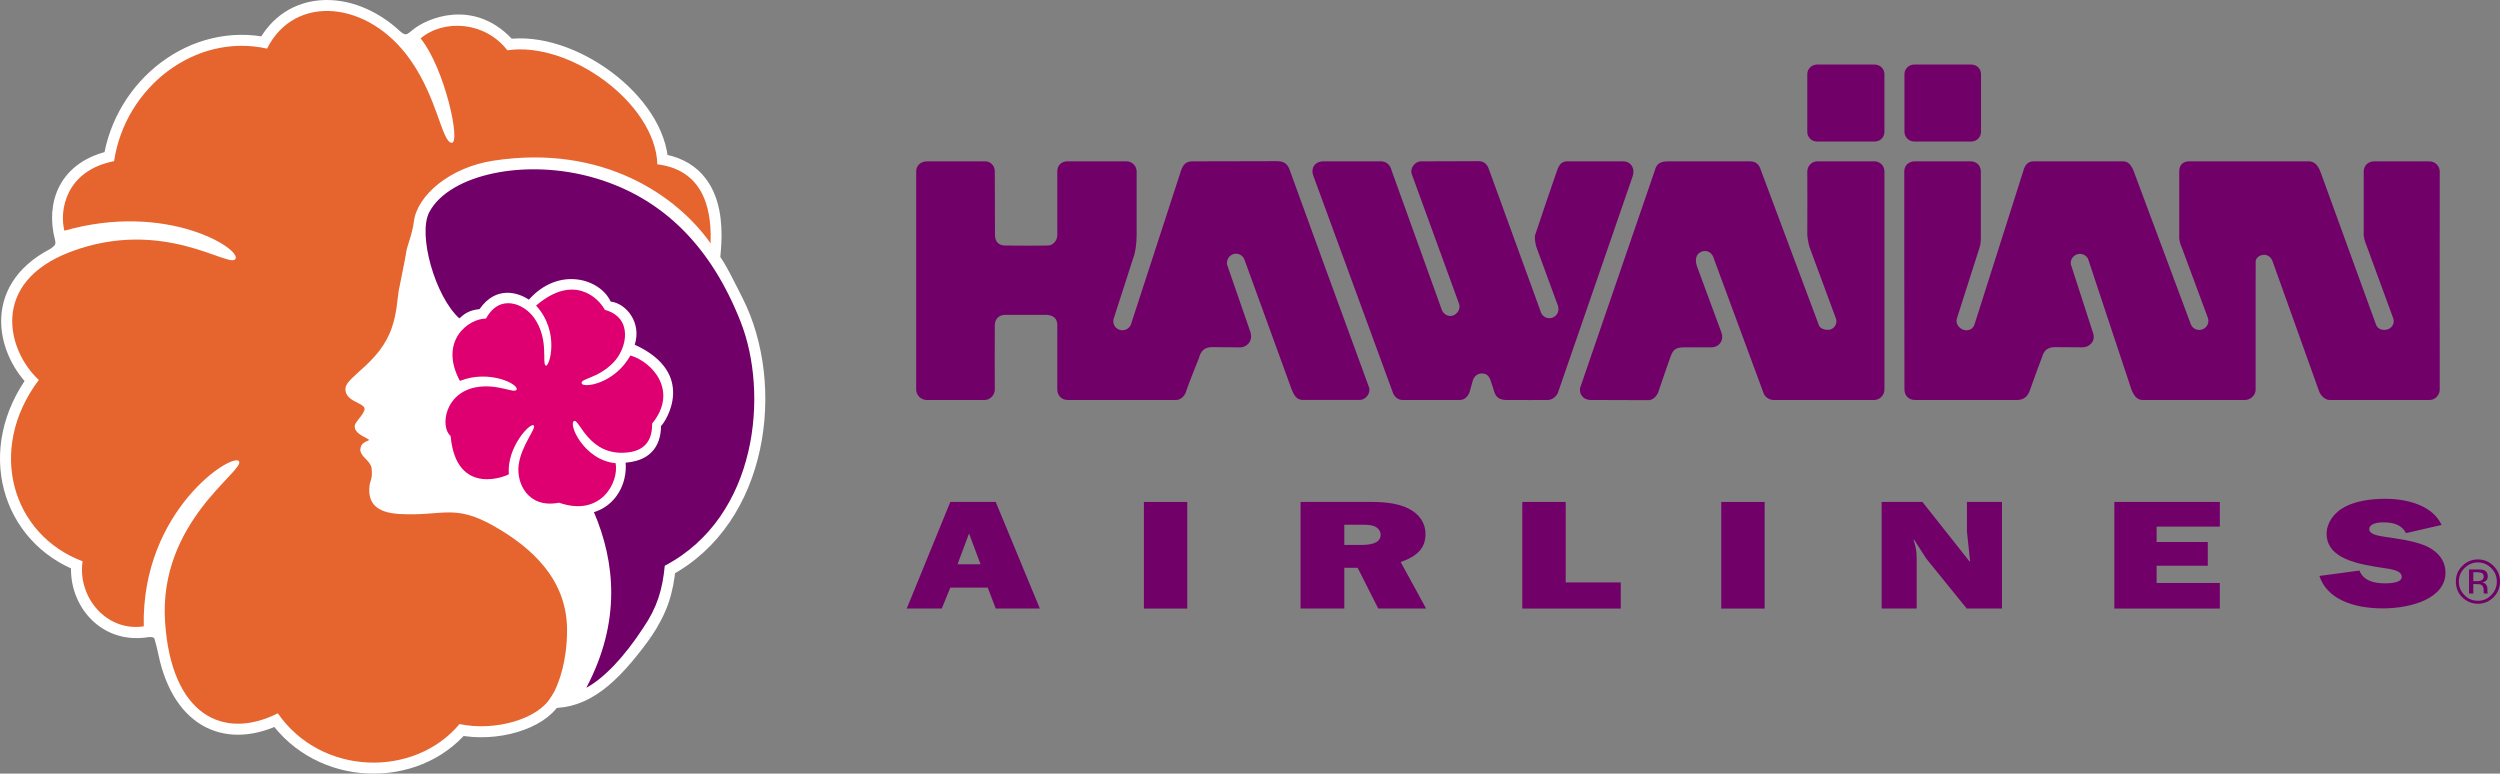
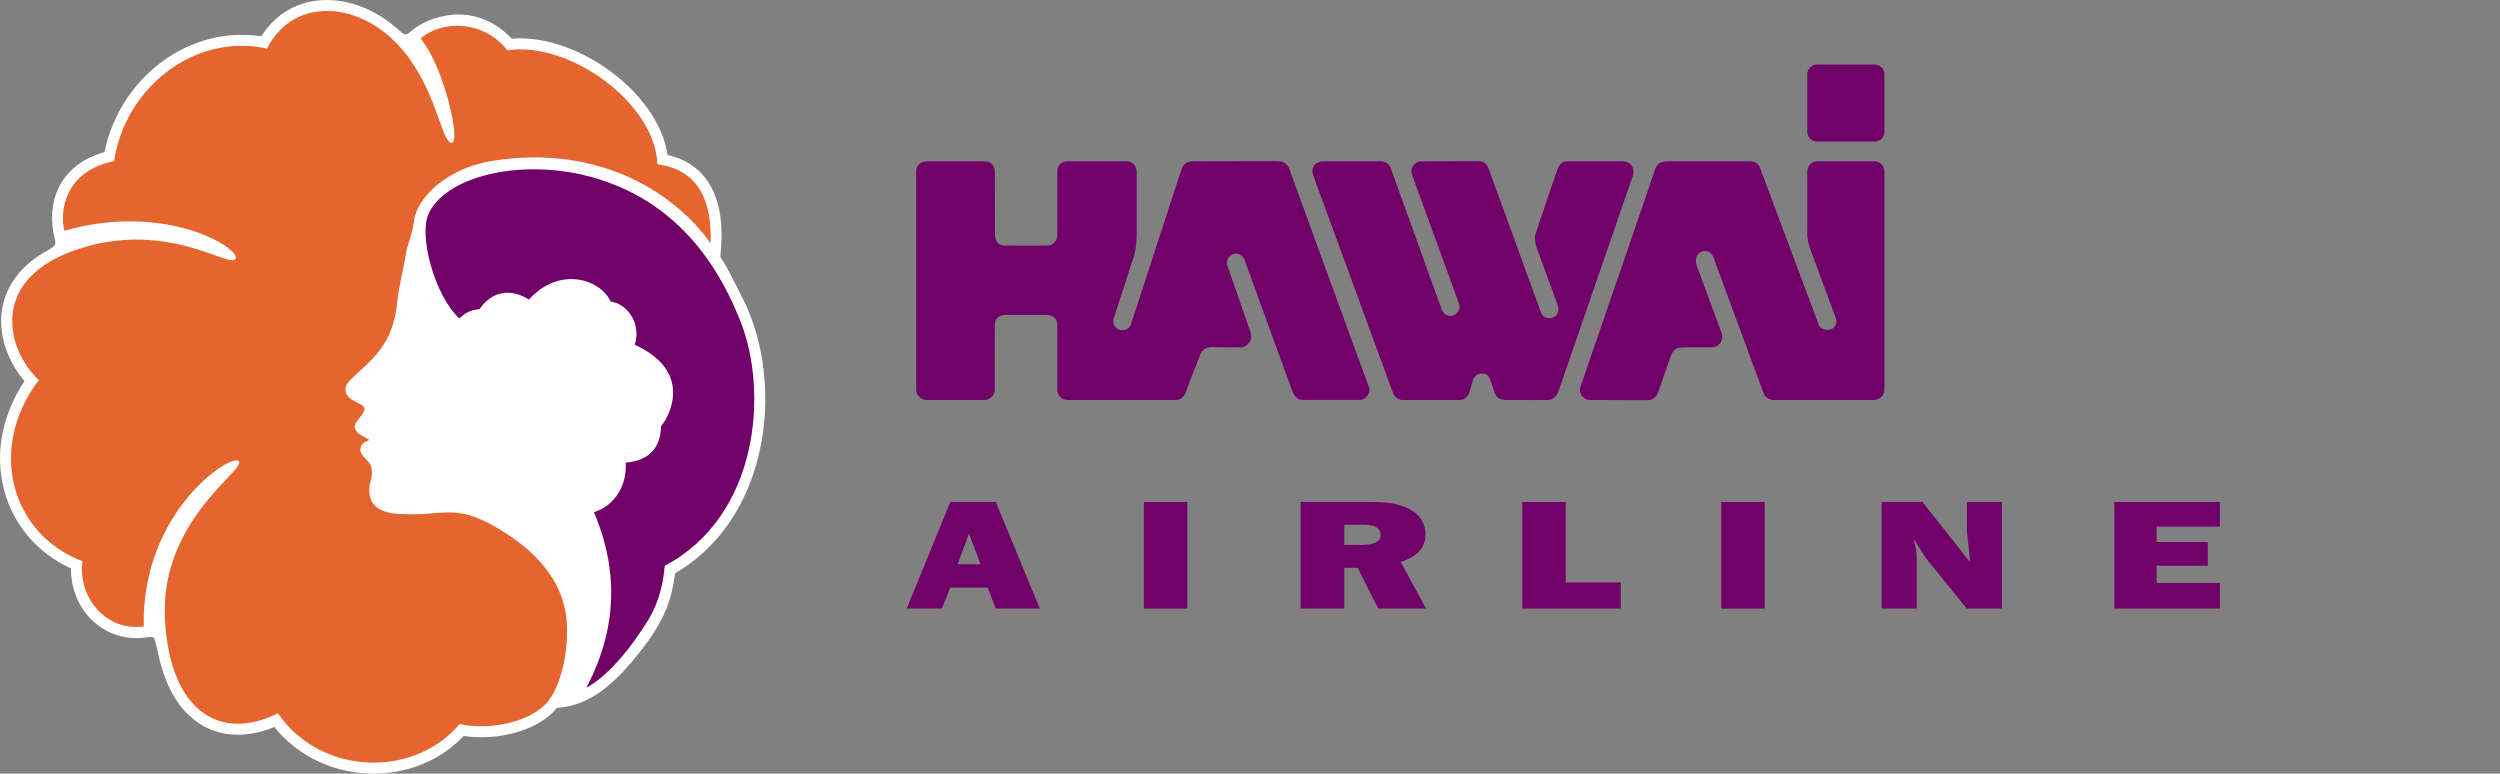
<svg xmlns="http://www.w3.org/2000/svg" xmlns:ns1="http://www.inkscape.org/namespaces/inkscape" width="656" height="203" id="svg2" version="1.1">
  <rect width="100%" height="100%" fill="#808080" stroke="none" />
  <g ns1:label="Layer 1" ns1:groupmode="layer" id="layer1" transform="translate(-47,-430.862)">
    <path style="font-size:26px;letter-spacing:0px;word-spacing:0;fill:#720069;fill-opacity:1;fill-rule:nonzero;stroke:none;font-family:fnt5" id="path297" class="ps08 ps11 ps27" d="m 347.154,562.574 11.385,0 0,27.975 -11.385,0 z" />
    <path style="font-size:26px;letter-spacing:0px;word-spacing:0;fill:#720069;fill-opacity:1;fill-rule:nonzero;stroke:none;font-family:fnt5" id="path299" class="ps08 ps11 ps27" d="m 472.289,590.549 -25.835,0 0,-27.975 11.385,0 0,21.115 14.45,0 0,6.86" />
    <path style="font-size:26px;letter-spacing:0px;word-spacing:0;fill:#720069;fill-opacity:1;fill-rule:nonzero;stroke:none;font-family:fnt5" id="path301" class="ps08 ps11 ps27" d="m 498.659,562.574 11.385,0 0,27.975 -11.385,0 z" />
    <path style="font-size:26px;letter-spacing:0px;word-spacing:0;fill:#720069;fill-opacity:1;fill-rule:nonzero;stroke:none;font-family:fnt5" id="path303" class="ps08 ps11 ps27" d="m 563.075,590.549 -10.606,-13.088 -3.26,-5.06 -0.097,0.097 0.097,0.292 c 0.535,1.8 0.73,2.773 0.73,4.719 l 0,13.039 -9.195,0 0,-27.975 10.704,0 12.358,15.618 0.146,-0.097 -0.827,-7.736 0,-7.784 9.195,0 0,27.975 -9.244,0" />
    <path style="font-size:26px;letter-spacing:0px;word-spacing:0;fill:#720069;fill-opacity:1;fill-rule:nonzero;stroke:none;font-family:fnt5" id="path305" class="ps08 ps11 ps27" d="m 629.486,590.549 -27.683,0 0,-27.975 27.683,0 0,6.471 -16.591,0 0,4.038 13.428,0 0,6.228 -13.428,0 0,4.525 16.591,0 0,6.714" />
-     <path style="font-size:26px;letter-spacing:0px;word-spacing:0;fill:#720069;fill-opacity:1;fill-rule:nonzero;stroke:none;font-family:fnt5" id="path307" class="ps08 ps11 ps27" d="m 666.121,580.575 c 0.973,2.481 3.454,3.357 6.714,3.357 1.46,0 4.379,-0.146 4.379,-1.703 0,-1.703 -2.871,-2.043 -4.525,-2.287 -6.957,-1.022 -15.18,-2.433 -15.18,-9.049 0,-2.725 1.8,-5.449 4.719,-7.006 3.016,-1.606 6.957,-2.141 10.606,-2.141 6.374,0 12.601,1.995 14.839,6.86 l -9.341,2.141 c -1.07,-2.092 -3.114,-2.822 -5.984,-2.822 -1.508,0 -3.649,0.341 -3.649,1.8 0,1.46 2.676,1.752 4.087,1.995 3.503,0.535 7.201,0.973 10.412,2.238 3.6,1.508 5.498,4.087 5.498,7.152 0,6.714 -8.806,9.39 -16.445,9.39 -7.736,0 -14.644,-2.433 -16.639,-8.514 l 10.509,-1.411" />
    <path style="font-size:26px;letter-spacing:0px;word-spacing:0;fill:#720069;fill-opacity:1;fill-rule:nonzero;stroke:none;font-family:fnt5" id="path309" class="ps08 ps11 ps27" d="m 306.188,585.051 -9.828,0 -2.238,5.498 -9.195,0 11.433,-27.975 11.92,0 11.579,27.975 -11.579,0 -2.092,-5.498 z m -1.897,-6.13 -3.016,-8.076 -3.016,8.076 6.033,0" />
    <path style="font-size:26px;letter-spacing:0px;word-spacing:0;fill:#720069;fill-opacity:1;fill-rule:nonzero;stroke:none;font-family:fnt5" id="path311" class="ps08 ps11 ps27" d="m 408.651,590.549 -5.4,-10.704 -3.503,0 0,10.704 -11.482,0 0,-27.975 18.78,0 c 3.211,0 6.763,0.341 9.487,1.703 3.065,1.508 4.525,3.99 4.525,6.714 0,3.649 -2.141,5.838 -6.519,7.347 l 6.665,12.212 -12.552,0 z m -4.817,-16.688 c 2.481,0 5.449,-0.292 5.449,-2.676 0,-0.924 -0.632,-1.849 -1.752,-2.287 -0.973,-0.341 -2.141,-0.341 -3.26,-0.341 l -4.525,0 0,5.303 4.087,0" />
    <path style="font-size:26px;letter-spacing:0px;word-spacing:0;fill:#ffffff;fill-rule:nonzero;stroke:#ffffff;stroke-width:5.775;stroke-linecap:butt;stroke-linejoin:miter;stroke-miterlimit:4;stroke-dasharray:none;font-family:fnt5" id="path313" class="ps09 ps13 ps27" d="m 215.305,596.582 c -8.612,11.92 -15.423,17.369 -23.743,17.174 -3.211,5.692 -14.499,9.098 -23.986,7.103 -11.823,14.109 -36.198,13.72 -47.68,-2.822 -12.747,6.374 -24.716,1.8 -28.511,-16.007 -0.487,-2.433 -0.778,-3.162 -1.07,-4.33 -0.195,-0.876 -1.411,-3.016 -4.963,-2.481 -10.85,1.703 -17.953,-7.784 -16.688,-17.077 -18.391,-6.909 -25.299,-29.192 -11.482,-47.582 -7.736,-7.152 -12.309,-23.061 4.233,-31.77 0.292,-0.146 1.411,-0.827 2.189,-1.8 0.535,-0.632 1.119,-1.897 0.632,-3.892 -2.238,-8.417 0.73,-17.564 12.698,-19.948 2.919,-19.461 21.31,-33.716 40.139,-29.532 6.276,-12.552 21.602,-12.796 32.743,-2.627 0.681,0.584 2.141,2.043 4.233,1.703 1.022,-0.195 1.557,-0.487 3.065,-1.752 2.627,-2.238 13.915,-7.736 23.013,3.114 16.396,-2.433 38.874,13.963 39.36,29.921 17.661,2.189 13.525,22.575 13.574,25.202 1.654,1.897 4.379,7.638 6.228,11.239 10.898,21.553 6.568,56.145 -17.856,69.038 -0.632,6.519 -2.043,11.093 -6.13,17.126 z" />
    <path style="font-size:26px;letter-spacing:0px;word-spacing:0;fill:#e6642e;fill-rule:nonzero;stroke:none;font-family:fnt5" id="path315" class="ps010 ps13 ps27" d="m 191.611,613.708 c 0,0 0.341,-0.487 0.876,-1.46 1.216,-2.481 3.308,-7.882 3.308,-16.055 0,-13.282 -9.244,-21.602 -19.023,-27.197 -10.606,-6.082 -13.525,-2.627 -24.862,-3.26 -6.422,-0.341 -8.32,-3.065 -7.979,-7.152 0.146,-1.8 0.876,-1.752 0.584,-4.768 -0.243,-2.043 -2.627,-2.871 -2.968,-4.719 -0.049,-0.341 0.146,-1.168 0.341,-1.46 0.584,-0.924 2.092,-1.168 1.946,-1.362 -0.341,-0.389 -2.627,-1.216 -3.357,-2.335 -0.535,-0.73 -0.341,-1.022 -0.389,-1.265 -0.195,-0.827 2.53,-3.162 2.579,-4.476 0.097,-1.703 -5.352,-1.897 -5.011,-5.498 0.341,-3.114 9.098,-6.763 12.163,-15.861 1.362,-3.99 1.411,-7.347 1.8,-9.682 0.535,-2.871 1.703,-8.222 1.946,-9.974 0.195,-1.752 1.557,-4.525 2.043,-8.222 0.827,-6.665 9.244,-14.207 20.969,-15.958 28.754,-4.379 48.166,9.341 56.875,21.699 0.243,-6.86 -0.632,-19.072 -13.963,-20.726 -0.487,-15.958 -22.964,-32.354 -39.36,-29.921 -5.984,-7.687 -16.785,-8.174 -22.769,-3.114 6.325,7.736 10.655,27.635 8.125,27.391 -2.53,-0.243 -3.698,-11.677 -10.801,-21.748 -10.947,-15.618 -30.359,-17.466 -37.609,-2.968 -18.829,-4.184 -37.219,10.071 -40.139,29.532 -12.698,2.481 -14.401,12.942 -13.039,18.245 26.856,-7.638 46.415,4.768 44.906,7.395 -1.508,2.676 -18.926,-11.044 -43.301,-1.849 -21.261,8.076 -16.639,25.932 -8.32,33.619 -13.817,18.391 -6.909,40.674 11.482,47.582 -1.362,9.439 6.276,18.537 16.055,17.077 -0.632,-30.505 23.499,-45.831 25.008,-43.301 1.508,2.53 -21.164,15.861 -19.412,42.133 1.606,24.326 15.131,31.235 29.581,23.986 11.482,16.542 35.857,16.931 47.68,2.822 9.487,1.995 20.775,-1.411 23.986,-7.103 0.049,0 0.097,0 0.097,0 0,0 0,0 -0.049,-0.049" />
    <path style="font-size:26px;letter-spacing:0px;word-spacing:0;fill:#720069;fill-rule:nonzero;stroke:none;font-family:fnt5" id="path317" class="ps011 ps13 ps27" d="m 167.528,514.408 c 1.216,-1.07 2.384,-2.141 5.303,-2.433 4.427,-6.373 10.363,-4.233 12.942,-2.481 7.979,-8.903 18.78,-5.4 21.456,0.487 4.184,0.535 8.174,5.595 6.325,11.336 16.493,7.541 8.028,20.337 6.909,21.31 -0.049,2.238 -0.438,8.952 -9.293,9.633 0.438,5.546 -2.579,11.239 -8.32,12.99 5.595,13.088 7.152,28.754 -1.995,46.074 4.525,-2.433 9.877,-7.93 14.985,-15.812 3.6,-5.254 5.011,-10.022 5.595,-16.201 24.57,-12.942 27.246,-45.49 19.899,-64.027 -7.687,-19.558 -20.191,-32.305 -37.9,-37.609 -18.342,-5.498 -38.582,-1.07 -43.787,8.855 -3.065,5.79 1.46,22.04 7.882,27.878" />
-     <path style="font-size:26px;letter-spacing:0px;word-spacing:0;fill:#de0071;fill-rule:nonzero;stroke:none;font-family:fnt5" id="path319" class="ps012 ps13 ps27" d="m 174.534,514.456 c 3.6,-6.665 10.022,-3.892 12.65,-0.146 3.99,5.692 1.897,12.066 3.065,12.504 0.924,0.292 3.746,-8.855 -2.579,-15.763 9.731,-8.368 16.25,-2.189 18.05,1.119 7.493,2.043 5.887,10.12 2.189,13.866 -4.135,4.233 -8.66,4.087 -8.271,5.449 0.341,1.216 8.514,0.243 12.796,-7.347 5.984,1.8 12.552,9.487 5.692,17.856 0.049,4.817 -2.287,7.152 -6.471,7.59 -10.022,1.119 -12.601,-8.709 -13.963,-8.271 -1.752,0.535 2.433,10.314 10.85,11.093 0.924,5.06 -3.941,14.207 -14.839,10.363 -8.222,1.606 -11.239,-5.206 -10.606,-9.877 0.681,-5.255 4.768,-9.682 3.941,-10.412 -0.876,-0.827 -7.103,5.741 -6.519,12.796 0,0.243 -13.817,6.422 -15.277,-10.022 -2.773,-2.287 -1.654,-11.336 6.811,-12.796 5.595,-0.973 9.974,1.8 10.509,0.632 0.632,-1.362 -7.103,-5.352 -14.888,-2.287 -5.595,-10.412 2.189,-16.347 6.86,-16.347" />
    <path style="font-size:26px;letter-spacing:0px;word-spacing:0;fill:#720069;fill-opacity:1;fill-rule:nonzero;stroke:none;font-family:fnt5" id="path321" class="ps08 ps13 ps27" d="m 538.943,467.993 c 1.411,0 2.53,-1.119 2.53,-2.53 l 0,-15.131 c 0,-1.362 -1.119,-2.53 -2.53,-2.53 l -15.18,0 c -1.411,0 -2.53,1.168 -2.53,2.53 l 0,15.131 c 0,1.411 1.119,2.53 2.53,2.53 l 15.18,0" />
-     <path style="font-size:26px;letter-spacing:0px;word-spacing:0;fill:#720069;fill-opacity:1;fill-rule:nonzero;stroke:none;font-family:fnt5" id="path323" class="ps08 ps13 ps27" d="m 564.291,467.993 c 1.411,0 2.53,-1.168 2.53,-2.53 l 0,-15.131 c 0,-1.411 -1.119,-2.53 -2.53,-2.53 l -15.034,0 c -1.362,0 -2.53,1.119 -2.53,2.53 l 0,15.131 c 0,1.362 1.168,2.53 2.53,2.53 l 15.034,0" />
    <path style="font-size:26px;letter-spacing:0px;word-spacing:0;fill:#720069;fill-opacity:1;fill-rule:nonzero;stroke:none;font-family:fnt5" id="path325" class="ps08 ps13 ps27" d="m 343.894,515.575 c -0.243,1.119 -1.216,1.946 -2.384,1.946 -1.314,0 -2.384,-1.07 -2.384,-2.384 0,-0.341 0.097,-0.632 0.195,-0.924 l 5.06,-15.715 c 0.535,-1.265 0.876,-3.795 0.876,-5.984 0,0 0,-16.104 0,-16.639 0,-1.411 -1.119,-2.676 -2.676,-2.676 l -15.52,0 c -1.46,0 -2.627,0.973 -2.627,2.676 0,0.049 0,16.104 0,16.737 0,1.411 -1.216,2.676 -2.433,2.676 -0.535,0.049 -9.779,0.049 -11.044,0 -2.043,0.049 -2.871,-1.119 -2.871,-2.822 0,-1.022 -0.049,-16.201 -0.049,-16.591 0,-1.703 -1.265,-2.725 -2.627,-2.676 l -15.131,0 c -1.946,0 -2.871,1.411 -2.871,2.53 0,0 0,56.68 0,57.313 0,1.606 1.314,2.773 2.773,2.773 l 15.277,0 c 1.265,0 2.579,-1.265 2.579,-2.676 0,-0.049 -0.049,-16.153 0,-16.931 0,-1.411 0.876,-2.725 2.725,-2.725 4.184,0 8.952,0 10.947,0 2.773,0.243 2.725,2.189 2.725,2.725 0,3.746 0,16.639 0,16.834 0,1.411 0.924,2.773 2.773,2.773 l 28.413,0 c 1.362,0 2.433,-1.265 2.725,-2.579 0.584,-1.752 3.26,-8.417 3.26,-8.417 0.487,-1.849 1.411,-2.919 3.649,-2.871 0.146,0.049 7.395,0.049 7.395,0.049 1.07,0 3.357,-1.314 2.433,-4.087 l -6.082,-17.564 c -0.049,-0.146 -0.049,-0.341 -0.049,-0.487 0,-1.314 1.07,-2.433 2.384,-2.433 0.973,0 1.849,0.632 2.189,1.508 l 12.455,34.252 c 0.584,1.362 1.216,2.627 2.919,2.627 l 14.936,0 c 1.362,0 2.871,-1.606 2.433,-3.211 -1.849,-4.914 -20.726,-56.778 -20.726,-56.778 -0.681,-2.335 -1.946,-2.676 -3.698,-2.676 l -21.553,0.049 c -1.314,0 -2.627,0.049 -3.406,2.481 L 343.894,515.575" />
-     <path style="font-size:26px;letter-spacing:0px;word-spacing:0;fill:#720069;fill-opacity:1;fill-rule:nonzero;stroke:none;font-family:fnt5" id="path327" class="ps08 ps13 ps27" d="m 643.498,499.909 c -0.438,-1.46 -1.022,-1.752 -1.703,-2.092 -1.362,-0.389 -2.919,0.487 -2.919,1.752 0,0.389 0.049,4.233 0,4.719 l 0,28.802 c 0,1.752 -1.703,2.725 -2.676,2.725 l -26.954,0 c -1.216,0 -2.141,-0.681 -2.968,-2.773 l -11.385,-34.3 c -0.389,-0.73 -1.216,-1.265 -2.141,-1.265 -1.265,0 -2.384,1.07 -2.384,2.335 0,0.195 0,0.341 0.049,0.487 l 5.838,18.05 c 0.632,2.141 -1.022,3.649 -2.822,3.649 0,0 -6.665,-0.049 -7.055,-0.049 -1.897,0 -3.016,0.632 -3.6,2.773 -0.049,0 -2.384,6.374 -3.016,8.222 -0.535,1.654 -1.46,3.065 -4.038,2.871 l -26.224,0 c -1.8,0 -2.773,-1.265 -2.773,-2.773 -0.049,-5.838 -0.049,-56.972 -0.049,-57.167 0,-1.897 1.508,-2.676 2.676,-2.676 l 14.742,0 c 1.362,0 2.676,0.924 2.676,2.676 0,0 0,16.201 0,16.883 0.049,1.022 -0.097,2.579 -0.341,3.065 l -5.936,18.585 c -0.535,1.752 1.119,3.114 2.384,3.114 1.119,0 1.946,-0.438 2.335,-1.849 l 12.698,-39.944 c 0.341,-1.362 1.119,-2.579 2.773,-2.53 l 23.305,0 c 1.168,0 1.995,0.487 2.822,2.384 l 15.082,40.43 c 0.535,1.216 1.946,1.752 3.162,1.216 1.216,-0.535 1.752,-1.946 1.216,-3.162 l -6.763,-18.245 c -0.292,-0.487 -0.778,-2.043 -0.681,-3.016 0,-4.379 0,-16.931 0,-16.931 0,-1.849 1.119,-2.676 2.627,-2.676 l 31.284,0 c 1.119,0 2.335,0.438 3.211,2.919 l 14.45,39.749 c 0.341,1.119 1.265,1.557 2.189,1.557 1.46,0.049 2.53,-1.022 2.53,-2.287 0,-0.243 -0.049,-0.535 -0.146,-0.778 l -6.763,-18.439 c -0.243,-0.584 -0.876,-2.141 -0.973,-3.211 0,-4.135 0,-16.834 0,-16.834 0,-1.557 1.168,-2.676 2.725,-2.676 l 14.499,0 c 1.606,0 2.725,1.314 2.725,2.676 -0.049,0.681 0,57.021 0,57.216 0,1.168 -0.973,2.725 -2.676,2.725 l -26.224,0 c -0.876,0 -2.335,-0.778 -2.919,-2.725 l -11.871,-33.181" />
    <path style="font-size:26px;letter-spacing:0px;word-spacing:0;fill:#720069;fill-opacity:1;fill-rule:nonzero;stroke:none;font-family:fnt5" id="path329" class="ps08 ps13 ps27" d="m 433.513,530.56 c 0.341,-0.876 1.07,-1.703 2.287,-1.703 1.168,0 1.8,0.487 2.287,1.703 l 0.778,2.335 c 0.438,1.703 0.973,2.773 3.114,2.919 2.53,0.049 11.287,0 11.287,0 0.827,-0.049 1.849,-0.584 2.481,-1.752 0.049,-0.049 19.121,-55.415 19.656,-56.924 0.73,-2.287 -0.632,-3.941 -2.433,-3.941 l -14.596,0 c -1.508,0 -2.189,0.681 -2.822,2.481 -0.049,0.049 -5.498,16.007 -5.79,17.028 -0.097,1.07 0.243,2.627 0.438,3.114 l 5.498,14.985 c 0.195,0.341 0.195,0.632 0.243,1.168 0,1.314 -1.07,2.384 -2.384,2.384 -1.119,0 -2.043,-0.778 -2.287,-1.752 l -13.72,-37.706 c -0.632,-1.46 -1.752,-1.752 -2.481,-1.752 l -15.18,0.049 c -1.654,0 -3.065,1.897 -2.384,3.503 l 12.309,33.765 c 0.681,1.752 -0.876,3.308 -2.189,3.308 -1.022,0 -1.849,-0.632 -2.238,-1.46 l -13.185,-36.587 c -0.438,-1.897 -1.703,-2.676 -3.406,-2.53 l -14.499,0 c -2.433,0 -3.357,1.995 -2.725,3.649 0,0.049 21.018,57.313 21.018,57.313 0.389,0.827 1.265,1.654 2.384,1.654 l 15.131,0 c 1.265,0 2.335,-1.022 2.725,-2.822 l 0.681,-2.433" />
    <path style="font-size:26px;letter-spacing:0px;word-spacing:0;fill:#720069;fill-opacity:1;fill-rule:nonzero;stroke:none;font-family:fnt5" id="path331" class="ps08 ps13 ps27" d="m 509.119,475.68 c -0.681,-2.384 -1.995,-2.53 -3.6,-2.481 l -20.726,0 c -1.897,0 -3.114,0.438 -3.6,2.481 0,0 -18.05,52.594 -19.558,56.924 -0.341,1.606 0.778,3.211 2.725,3.211 1.168,0 15.18,0.049 15.18,0.049 1.07,0 2.092,-0.876 2.579,-2.092 0.632,-1.849 3.065,-8.952 3.114,-9.001 0.681,-1.849 1.07,-2.773 3.746,-2.773 0.973,0 7.152,0 7.152,0 1.995,-0.049 3.357,-1.849 2.53,-3.99 l -6.373,-17.272 c -0.73,-2.189 0.049,-3.406 1.216,-3.844 1.362,-0.487 2.822,0.049 3.357,2.238 0,0 12.65,34.203 12.99,35.127 0.535,1.119 1.849,1.557 2.384,1.557 l 26.613,0 c 1.265,0 2.627,-1.119 2.627,-2.773 0,-0.146 0,-56.34 0,-57.167 0,-1.849 -1.508,-2.676 -2.627,-2.676 l -14.888,0 c -1.703,-0.049 -2.725,1.362 -2.725,2.676 0,0 0.049,15.326 0,16.688 0.097,1.216 0.438,2.773 0.632,3.26 l 6.957,18.829 c 0.341,1.557 -0.876,2.773 -2.189,2.773 -0.876,0 -2.092,-0.389 -2.335,-1.168 l -15.18,-40.576" />
-     <path style="font-size:26px;letter-spacing:0px;word-spacing:0;fill:#720069;fill-opacity:1;fill-rule:nonzero;stroke:none;font-family:fnt5" id="path333" class="ps08 ps13 ps27" d="m 700.713,579.943 c 0.973,0.973 1.46,2.141 1.46,3.503 0,1.411 -0.487,2.579 -1.46,3.552 -0.973,1.022 -2.141,1.508 -3.503,1.508 -1.411,0 -2.579,-0.487 -3.552,-1.508 -0.973,-0.973 -1.46,-2.141 -1.46,-3.552 0,-1.362 0.487,-2.53 1.46,-3.503 0.973,-0.973 2.141,-1.508 3.552,-1.508 1.362,0 2.53,0.535 3.503,1.508 z m 0.584,-0.584 c -1.119,-1.119 -2.481,-1.703 -4.087,-1.703 -1.606,0 -2.968,0.584 -4.087,1.703 -1.168,1.119 -1.703,2.481 -1.703,4.087 0,1.606 0.535,3.016 1.654,4.135 1.168,1.119 2.53,1.703 4.135,1.703 1.606,0 2.968,-0.584 4.087,-1.703 1.119,-1.119 1.703,-2.53 1.703,-4.135 0,-1.606 -0.584,-2.968 -1.703,-4.087 z m -3.26,3.844 c -0.243,0.097 -0.584,0.146 -1.07,0.146 l -0.973,0 0,-2.335 0.924,0 c 0.632,0 1.07,0.097 1.362,0.243 0.292,0.146 0.438,0.487 0.438,0.924 0,0.487 -0.243,0.827 -0.681,1.022 z m -3.162,3.406 1.119,0 0,-2.481 0.876,0 c 0.584,0 1.022,0.049 1.216,0.195 0.438,0.243 0.632,0.73 0.632,1.46 l 0,0.487 0,0.243 c 0,0 0.049,0.049 0.049,0.049 0,0 0,0.049 0,0.049 l 1.07,0 -0.049,-0.049 c -0.049,-0.049 -0.049,-0.195 -0.049,-0.341 -0.049,-0.146 -0.049,-0.341 -0.049,-0.487 l 0,-0.438 c 0,-0.341 -0.097,-0.681 -0.341,-1.022 -0.243,-0.341 -0.584,-0.535 -1.07,-0.584 0.389,-0.097 0.681,-0.195 0.924,-0.341 0.389,-0.243 0.584,-0.681 0.584,-1.265 0,-0.778 -0.292,-1.314 -0.973,-1.606 -0.389,-0.146 -0.924,-0.195 -1.752,-0.195 l -2.189,0 0,6.325" />
  </g>
</svg>